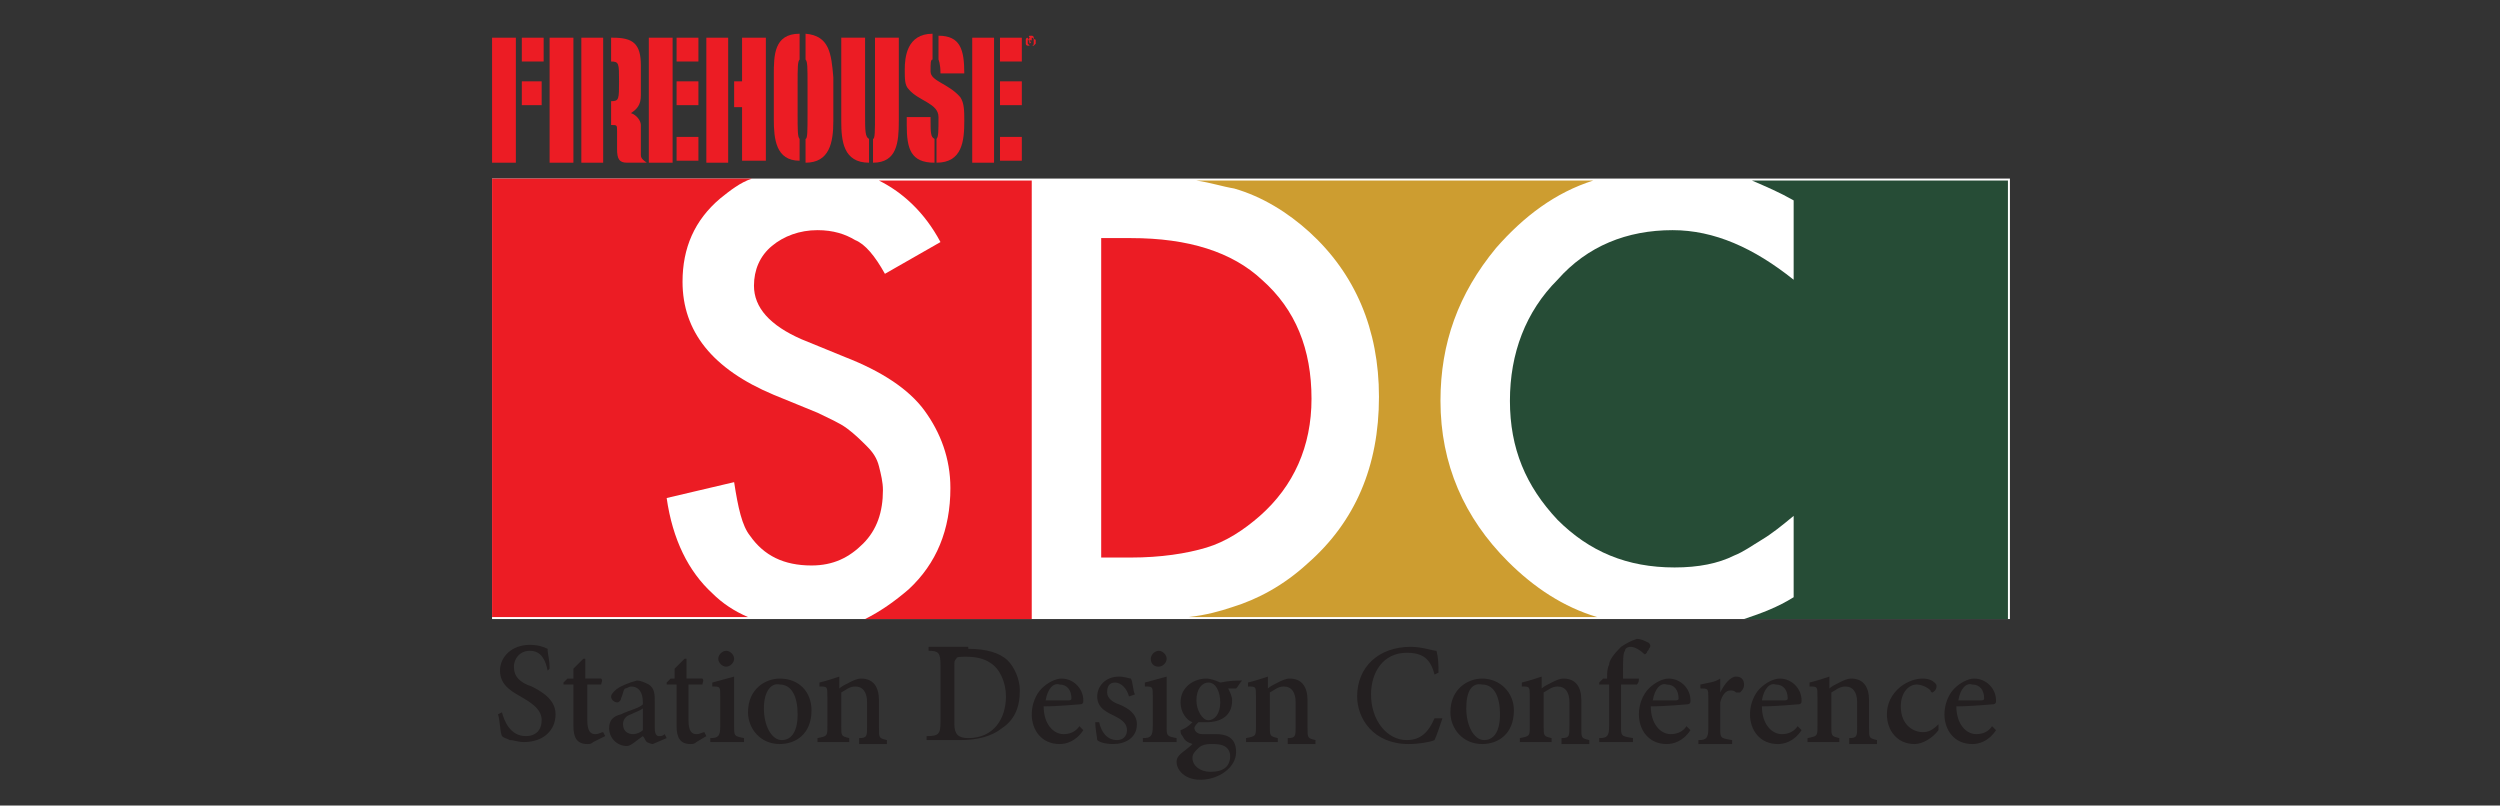
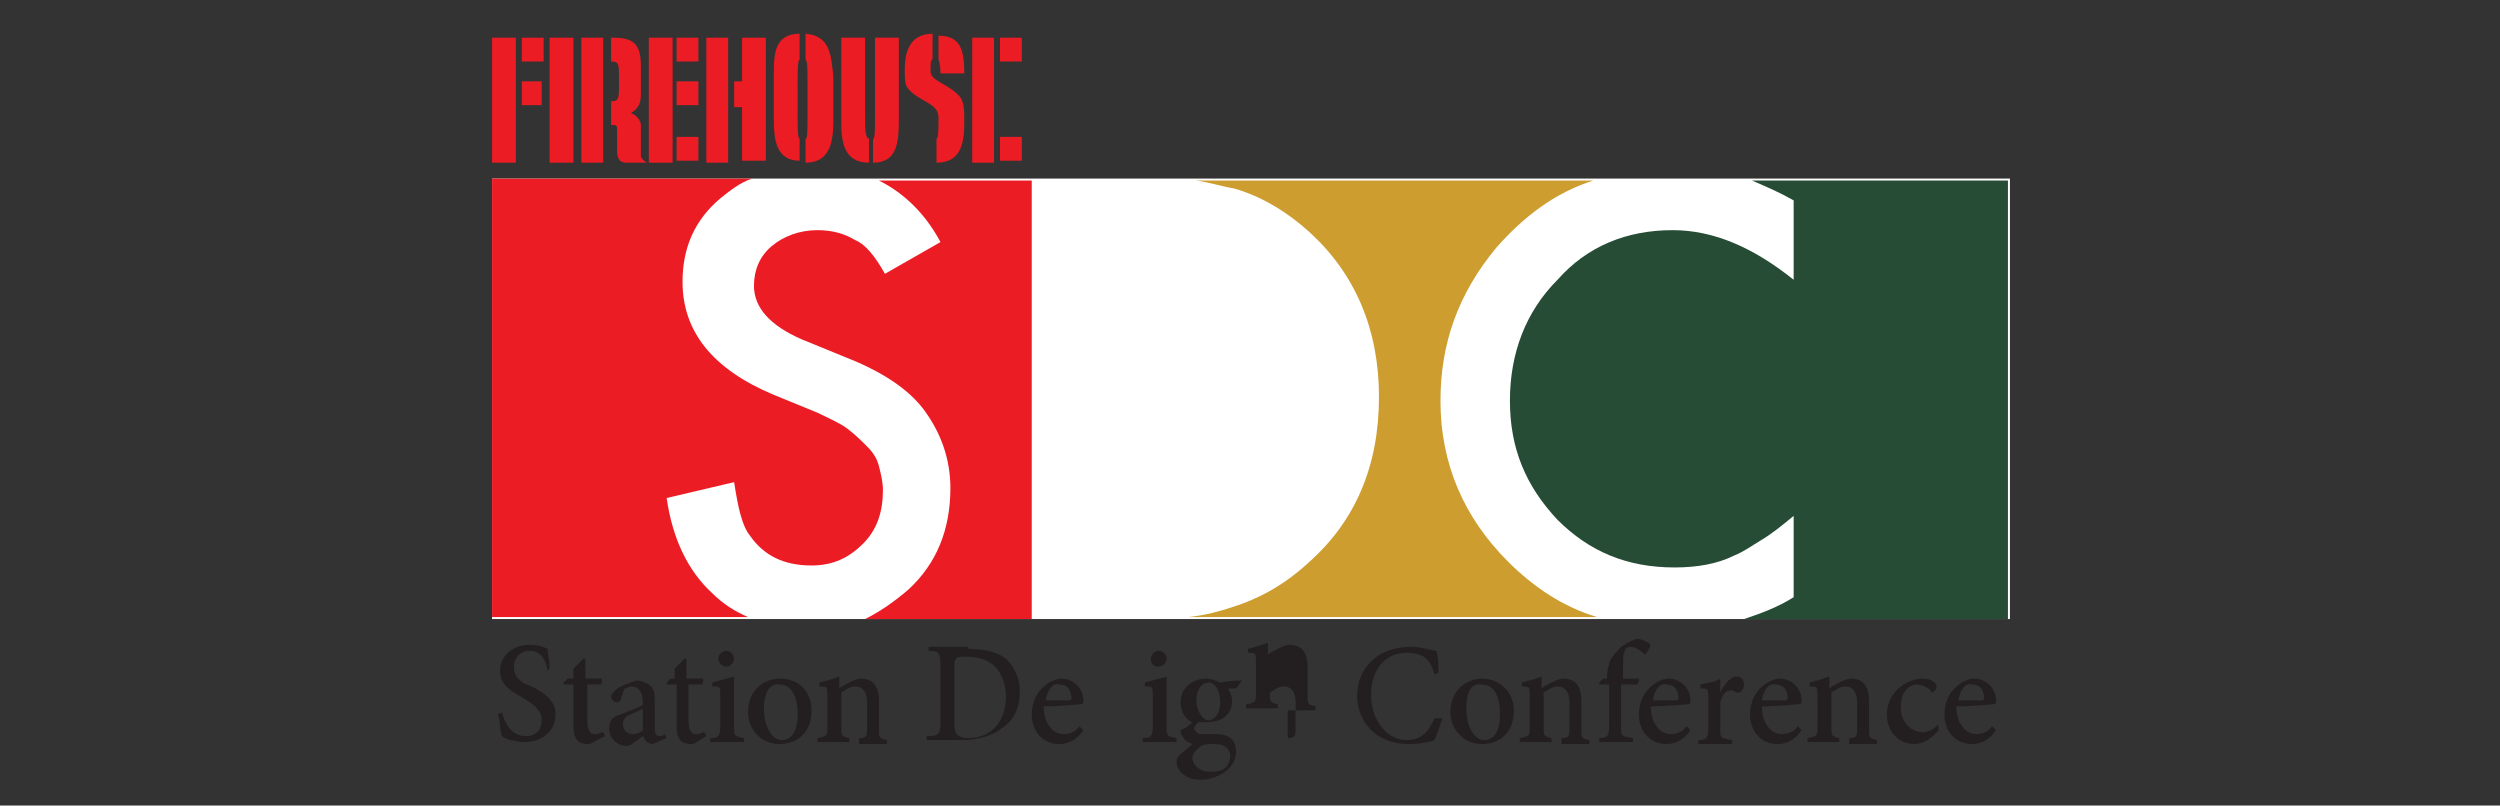
<svg xmlns="http://www.w3.org/2000/svg" version="1.1" id="Layer_1" x="0px" y="0px" viewBox="0 0 126 40.6" style="enable-background:new 0 0 126 40.6;" xml:space="preserve">
  <rect x="0" y="0" width="126" height="40.6" fill="#333333" stroke="none" />
  <style type="text/css">
	.st0{fill:#FFFFFF;}
	.st1{fill:#EC1C24;}
	.st2{fill:#264C36;}
	.st3{fill:#CD9D30;}
	.st4{fill:#231F20;}
</style>
  <g>
    <g>
      <rect x="24.8" y="9" class="st0" width="76.5" height="22.2" />
      <g>
        <g>
          <g>
-             <path class="st1" d="M66.1,20.1c0-2.5-0.8-4.5-2.5-6C62.1,12.7,59.9,12,57,12h-1.5v16.1H57c1.5,0,2.8-0.2,3.8-0.5       c1-0.3,1.9-0.9,2.7-1.6C65.2,24.5,66.1,22.5,66.1,20.1z" />
            <path class="st1" d="M44.3,9.1c1.2,0.6,2.3,1.6,3.1,3.1l-2.8,1.6c-0.5-0.9-1-1.5-1.5-1.7c-0.5-0.3-1.1-0.5-1.9-0.5       c-0.9,0-1.7,0.3-2.3,0.8c-0.6,0.5-0.9,1.2-0.9,2c0,1.1,0.8,2,2.4,2.7l2.2,0.9c1.8,0.7,3.2,1.6,4,2.7c0.8,1.1,1.3,2.4,1.3,3.9       c0,2.1-0.7,3.8-2.1,5.1c-0.7,0.6-1.4,1.1-2.2,1.5h8.4V9.1H44.3z" />
            <path class="st1" d="M33.6,25.1l3.4-0.8c0.2,1.3,0.4,2.2,0.8,2.7c0.7,1,1.7,1.5,3.1,1.5c1.1,0,1.9-0.4,2.6-1.1       c0.7-0.7,1-1.6,1-2.7c0-0.4-0.1-0.8-0.2-1.2c-0.1-0.4-0.3-0.7-0.6-1c-0.3-0.3-0.6-0.6-1-0.9c-0.4-0.3-0.9-0.5-1.5-0.8l-2.2-0.9       c-3.1-1.3-4.6-3.2-4.6-5.7c0-1.7,0.6-3.1,1.9-4.2c0.5-0.4,1-0.8,1.6-1H24.8v22.1h12.9c-0.7-0.3-1.3-0.7-1.8-1.2       C34.7,28.8,33.9,27.2,33.6,25.1z" />
            <path class="st2" d="M101.3,9.1h-13c0.7,0.3,1.4,0.6,2.1,1v4c-2-1.6-4-2.5-6.1-2.5c-2.3,0-4.3,0.8-5.8,2.5       c-1.6,1.6-2.4,3.7-2.4,6.1c0,2.4,0.8,4.3,2.4,6c1.6,1.6,3.5,2.4,5.9,2.4c1.2,0,2.2-0.2,3-0.6c0.5-0.2,0.9-0.5,1.4-0.8       c0.5-0.3,1-0.7,1.6-1.2v4.1c-0.8,0.5-1.6,0.8-2.5,1.1h13.3V9.1z" />
            <path class="st3" d="M72.6,20.2c0-2.9,0.9-5.4,2.8-7.7c1.4-1.6,3-2.8,4.9-3.4H60.3c0.7,0.1,1.3,0.3,1.9,0.4       c1.4,0.4,2.7,1.2,3.8,2.2c2.3,2.1,3.5,4.9,3.5,8.3c0,3.5-1.2,6.3-3.6,8.4c-1.2,1.1-2.5,1.8-3.8,2.2c-0.6,0.2-1.3,0.4-2.2,0.5       h20.6c-1.7-0.5-3.2-1.5-4.5-2.8C73.8,26.1,72.6,23.4,72.6,20.2z" />
            <g>
              <path class="st4" d="M27.6,33.8c-0.1-0.5-0.3-1-0.9-1c-0.5,0-0.8,0.4-0.8,0.8c0,0.5,0.3,0.8,0.9,1c0.6,0.3,1.2,0.7,1.2,1.4        c0,0.8-0.6,1.4-1.6,1.4c-0.3,0-0.5-0.1-0.7-0.1c-0.2-0.1-0.3-0.1-0.4-0.2c-0.1-0.2-0.1-0.8-0.2-1.1l0.2-0.1        c0.1,0.4,0.4,1.2,1.2,1.2c0.5,0,0.8-0.3,0.8-0.8s-0.4-0.8-0.9-1.1c-0.5-0.3-1.2-0.6-1.2-1.4c0-0.7,0.6-1.3,1.5-1.3        c0.4,0,0.7,0.1,0.9,0.2c0,0.3,0.1,0.5,0.1,1L27.6,33.8z" />
              <path class="st4" d="M29.9,37.4c-0.1,0.1-0.2,0.1-0.3,0.1c-0.5,0-0.7-0.3-0.7-0.9v-2.1h-0.5l0-0.1l0.2-0.2h0.3v-0.5l0.5-0.5        l0.1,0v1h0.8c0.1,0.1,0,0.2,0,0.3h-0.7v1.8c0,0.6,0.2,0.7,0.4,0.7c0.2,0,0.3-0.1,0.4-0.1l0.1,0.2L29.9,37.4z" />
              <path class="st4" d="M32.9,37.5c-0.1,0-0.3-0.1-0.3-0.1c-0.1-0.1-0.1-0.2-0.2-0.3c-0.3,0.2-0.6,0.5-0.8,0.5        c-0.5,0-0.9-0.4-0.9-0.9c0-0.4,0.2-0.6,0.6-0.7c0.4-0.2,0.9-0.3,1.1-0.5v-0.1c0-0.5-0.2-0.8-0.6-0.8c-0.1,0-0.2,0.1-0.3,0.1        c-0.1,0.1-0.1,0.3-0.2,0.5c0,0.1-0.1,0.2-0.2,0.2c-0.1,0-0.3-0.1-0.3-0.3c0-0.1,0.1-0.2,0.2-0.3c0.2-0.2,0.7-0.4,1.1-0.5        c0.2,0,0.4,0.1,0.6,0.2c0.3,0.2,0.3,0.5,0.3,0.9v1.3c0,0.3,0.1,0.4,0.2,0.4c0.1,0,0.2,0,0.3-0.1l0.1,0.2L32.9,37.5z         M32.4,35.7c-0.1,0.1-0.4,0.2-0.6,0.3c-0.3,0.1-0.4,0.3-0.4,0.5c0,0.4,0.3,0.5,0.5,0.5c0.2,0,0.4-0.1,0.5-0.2V35.7z" />
              <path class="st4" d="M35.1,37.4c-0.1,0.1-0.2,0.1-0.3,0.1c-0.5,0-0.7-0.3-0.7-0.9v-2.1h-0.5l0-0.1l0.2-0.2H34v-0.5l0.5-0.5        l0.1,0v1h0.8c0.1,0.1,0,0.2,0,0.3h-0.7v1.8c0,0.6,0.2,0.7,0.4,0.7c0.2,0,0.3-0.1,0.4-0.1l0.1,0.2L35.1,37.4z" />
              <path class="st4" d="M35.8,37.4v-0.2c0.4,0,0.5-0.1,0.5-0.6v-1.5c0-0.5,0-0.5-0.4-0.5v-0.2c0.4-0.1,0.7-0.2,1.1-0.3v2.5        c0,0.5,0,0.5,0.5,0.6v0.2H35.8z M36.2,33.2c0-0.2,0.2-0.4,0.4-0.4c0.2,0,0.4,0.2,0.4,0.4c0,0.2-0.2,0.4-0.4,0.4        C36.4,33.6,36.2,33.4,36.2,33.2z" />
              <path class="st4" d="M40.9,35.8c0,1.2-0.8,1.7-1.6,1.7c-1,0-1.6-0.8-1.6-1.6c0-1.2,0.9-1.7,1.6-1.7        C40.3,34.2,40.9,34.9,40.9,35.8z M38.5,35.7c0,0.9,0.4,1.6,0.9,1.6c0.4,0,0.8-0.3,0.8-1.3c0-0.9-0.3-1.5-0.9-1.5        C38.9,34.4,38.5,34.8,38.5,35.7z" />
              <path class="st4" d="M43.3,37.4v-0.2c0.4,0,0.4-0.1,0.4-0.6v-1.2c0-0.5-0.2-0.8-0.6-0.8c-0.3,0-0.5,0.2-0.7,0.3v1.7        c0,0.5,0,0.5,0.4,0.6v0.2h-1.6v-0.2c0.5-0.1,0.5-0.1,0.5-0.6v-1.5c0-0.5,0-0.5-0.4-0.5v-0.2c0.4-0.1,0.7-0.2,1-0.3v0.6        c0.1-0.1,0.3-0.2,0.5-0.3c0.2-0.1,0.4-0.2,0.6-0.2c0.6,0,0.9,0.4,0.9,1.1v1.4c0,0.5,0,0.5,0.4,0.6v0.2H43.3z" />
              <path class="st4" d="M48.8,32.7c0.9,0,1.6,0.2,2,0.6c0.3,0.3,0.6,0.9,0.6,1.5c0,0.9-0.3,1.5-0.9,1.9c-0.5,0.4-1.2,0.6-2.1,0.6        h-1.7v-0.2c0.6,0,0.7-0.1,0.7-0.7v-2.9c0-0.6-0.1-0.7-0.6-0.7v-0.2H48.8z M48.1,36.5c0,0.5,0.2,0.7,0.7,0.7        c1.3,0,1.9-1,1.9-2.1c0-0.7-0.3-1.4-0.8-1.7c-0.3-0.2-0.7-0.3-1.2-0.3c-0.3,0-0.5,0-0.5,0.1c-0.1,0.1-0.1,0.1-0.1,0.4V36.5z" />
              <path class="st4" d="M54.6,36.8c-0.4,0.6-0.9,0.7-1.2,0.7c-0.9,0-1.4-0.7-1.4-1.5c0-0.5,0.2-1,0.5-1.3c0.3-0.3,0.7-0.5,1-0.5        c0.6,0,1.1,0.5,1.1,1.1c0,0.1,0,0.2-0.2,0.2c-0.1,0-1,0.1-1.8,0.1c0,0.9,0.5,1.4,1,1.4c0.3,0,0.6-0.1,0.8-0.4L54.6,36.8z         M52.7,35.3c0.4,0,0.7,0,1.1,0c0.1,0,0.2,0,0.2-0.1c0-0.4-0.2-0.7-0.6-0.7C53.1,34.4,52.8,34.7,52.7,35.3z" />
-               <path class="st4" d="M56.9,35.1c-0.1-0.4-0.4-0.7-0.7-0.7c-0.3,0-0.4,0.2-0.4,0.5c0,0.3,0.3,0.5,0.6,0.6        c0.5,0.2,0.9,0.5,0.9,1c0,0.7-0.6,1-1.2,1c-0.4,0-0.7-0.1-0.8-0.2c0-0.1-0.1-0.6-0.1-0.9l0.2,0c0.1,0.5,0.4,0.9,0.9,0.9        c0.3,0,0.5-0.2,0.5-0.5c0-0.3-0.2-0.5-0.6-0.7c-0.4-0.2-0.9-0.4-0.9-1c0-0.5,0.4-1,1.1-1c0.3,0,0.5,0.1,0.6,0.1        c0.1,0.2,0.1,0.6,0.2,0.8L56.9,35.1z" />
              <path class="st4" d="M57.6,37.4v-0.2c0.4,0,0.5-0.1,0.5-0.6v-1.5c0-0.5,0-0.5-0.4-0.5v-0.2c0.4-0.1,0.7-0.2,1.1-0.3v2.5        c0,0.5,0,0.5,0.5,0.6v0.2H57.6z M58,33.2c0-0.2,0.2-0.4,0.4-0.4c0.2,0,0.4,0.2,0.4,0.4c0,0.2-0.2,0.4-0.4,0.4        C58.1,33.6,58,33.4,58,33.2z" />
              <path class="st4" d="M62.6,34.3c-0.1,0.1-0.2,0.3-0.3,0.4l-0.4,0c0.1,0.2,0.2,0.4,0.2,0.6c0,0.8-0.6,1.1-1.3,1.1        c-0.1,0-0.2,0-0.4,0c-0.1,0.1-0.2,0.2-0.2,0.3c0,0.1,0.1,0.3,0.4,0.3c0.3,0,0.5,0,0.7,0c0.4,0,1,0.1,1,0.9        c0,0.8-0.9,1.4-1.8,1.4c-0.8,0-1.2-0.5-1.2-0.9c0-0.2,0.1-0.3,0.2-0.4c0.1-0.1,0.4-0.3,0.6-0.5c-0.3-0.1-0.4-0.2-0.5-0.4        c-0.1-0.1-0.1-0.2-0.1-0.3c0.3-0.1,0.5-0.3,0.6-0.4c-0.3-0.1-0.6-0.5-0.6-1c0-0.8,0.7-1.2,1.3-1.2c0.2,0,0.5,0.1,0.7,0.2        C62,34.3,62.3,34.3,62.6,34.3L62.6,34.3z M60.4,37.7c-0.2,0.2-0.3,0.3-0.3,0.5c0,0.4,0.4,0.7,0.9,0.7c0.7,0,1-0.3,1-0.8        c0-0.2-0.1-0.4-0.3-0.5c-0.2-0.1-0.4-0.1-0.7-0.1C60.7,37.5,60.5,37.6,60.4,37.7z M60.3,35.3c0,0.5,0.3,1,0.6,1        c0.3,0,0.6-0.3,0.6-0.9c0-0.5-0.2-1-0.6-1C60.6,34.4,60.3,34.7,60.3,35.3z" />
-               <path class="st4" d="M64.9,37.4v-0.2c0.4,0,0.4-0.1,0.4-0.6v-1.2c0-0.5-0.2-0.8-0.6-0.8c-0.3,0-0.5,0.2-0.7,0.3v1.7        c0,0.5,0,0.5,0.4,0.6v0.2h-1.6v-0.2c0.5-0.1,0.5-0.1,0.5-0.6v-1.5c0-0.5,0-0.5-0.4-0.5v-0.2c0.4-0.1,0.7-0.2,1-0.3v0.6        c0.1-0.1,0.3-0.2,0.5-0.3c0.2-0.1,0.4-0.2,0.6-0.2c0.6,0,0.9,0.4,0.9,1.1v1.4c0,0.5,0,0.5,0.4,0.6v0.2H64.9z" />
+               <path class="st4" d="M64.9,37.4v-0.2c0.4,0,0.4-0.1,0.4-0.6v-1.2c0-0.5-0.2-0.8-0.6-0.8c-0.3,0-0.5,0.2-0.7,0.3c0,0.5,0,0.5,0.4,0.6v0.2h-1.6v-0.2c0.5-0.1,0.5-0.1,0.5-0.6v-1.5c0-0.5,0-0.5-0.4-0.5v-0.2c0.4-0.1,0.7-0.2,1-0.3v0.6        c0.1-0.1,0.3-0.2,0.5-0.3c0.2-0.1,0.4-0.2,0.6-0.2c0.6,0,0.9,0.4,0.9,1.1v1.4c0,0.5,0,0.5,0.4,0.6v0.2H64.9z" />
              <path class="st4" d="M72.7,36.2c-0.1,0.3-0.3,0.9-0.4,1.1c-0.2,0.1-0.8,0.2-1.3,0.2c-1.8,0-2.6-1.3-2.6-2.4        c0-1.5,1.1-2.5,2.7-2.5c0.6,0,1.1,0.2,1.3,0.2c0.1,0.4,0.1,0.7,0.1,1.1L72.3,34c-0.2-0.8-0.6-1.1-1.4-1.1        c-1.2,0-1.8,1-1.8,2.1c0,1.3,0.8,2.3,1.8,2.3c0.7,0,1.1-0.4,1.4-1.1L72.7,36.2z" />
              <path class="st4" d="M76.3,35.8c0,1.2-0.8,1.7-1.6,1.7c-1,0-1.6-0.8-1.6-1.6c0-1.2,0.9-1.7,1.6-1.7        C75.6,34.2,76.3,34.9,76.3,35.8z M73.9,35.7c0,0.9,0.4,1.6,0.9,1.6c0.4,0,0.8-0.3,0.8-1.3c0-0.9-0.3-1.5-0.9-1.5        C74.2,34.4,73.9,34.8,73.9,35.7z" />
              <path class="st4" d="M78.7,37.4v-0.2c0.4,0,0.4-0.1,0.4-0.6v-1.2c0-0.5-0.2-0.8-0.6-0.8c-0.3,0-0.5,0.2-0.7,0.3v1.7        c0,0.5,0,0.5,0.4,0.6v0.2h-1.6v-0.2c0.5-0.1,0.5-0.1,0.5-0.6v-1.5c0-0.5,0-0.5-0.4-0.5v-0.2c0.4-0.1,0.7-0.2,1-0.3v0.6        c0.1-0.1,0.3-0.2,0.5-0.3c0.2-0.1,0.4-0.2,0.6-0.2c0.6,0,0.9,0.4,0.9,1.1v1.4c0,0.5,0,0.5,0.4,0.6v0.2H78.7z" />
              <path class="st4" d="M81,34.3v-0.2c0-0.2,0-0.4,0.1-0.6c0-0.2,0.2-0.5,0.6-0.9c0.3-0.2,0.5-0.3,0.8-0.4c0.2,0,0.4,0.1,0.6,0.2        c0.1,0.1,0.1,0.2,0,0.3c0,0.1-0.1,0.1-0.1,0.2c-0.1,0.1-0.1,0.1-0.2,0c-0.1-0.1-0.4-0.3-0.6-0.3c-0.2,0-0.3,0.1-0.3,0.2        c-0.1,0.1-0.1,0.5-0.1,1.1v0.3h0.8c0,0.1,0,0.2-0.1,0.3h-0.8v2.1c0,0.5,0,0.5,0.6,0.6v0.2h-1.7v-0.2c0.4,0,0.5-0.1,0.5-0.6        v-2.1h-0.5l0-0.1l0.2-0.2H81z" />
              <path class="st4" d="M85.2,36.8c-0.4,0.6-0.9,0.7-1.2,0.7c-0.9,0-1.4-0.7-1.4-1.5c0-0.5,0.2-1,0.5-1.3c0.3-0.3,0.7-0.5,1-0.5        c0.6,0,1.1,0.5,1.1,1.1c0,0.1,0,0.2-0.2,0.2c-0.1,0-1,0.1-1.8,0.1c0,0.9,0.5,1.4,1,1.4c0.3,0,0.6-0.1,0.8-0.4L85.2,36.8z         M83.3,35.3c0.4,0,0.7,0,1.1,0c0.1,0,0.2,0,0.2-0.1c0-0.4-0.2-0.7-0.6-0.7C83.7,34.4,83.4,34.7,83.3,35.3z" />
              <path class="st4" d="M86.7,34.9c0.2-0.4,0.5-0.8,0.8-0.8c0.3,0,0.4,0.2,0.4,0.4c0,0.2-0.1,0.3-0.2,0.4c-0.1,0-0.1,0-0.2,0        c-0.1-0.1-0.2-0.1-0.3-0.1c-0.2,0-0.4,0.2-0.5,0.6v1.3c0,0.5,0,0.5,0.6,0.6v0.2h-1.7v-0.2c0.4,0,0.5-0.1,0.5-0.6v-1.5        c0-0.5,0-0.5-0.4-0.5v-0.2c0.4-0.1,0.7-0.1,1-0.3L86.7,34.9L86.7,34.9z" />
              <path class="st4" d="M90.8,36.8c-0.4,0.6-0.9,0.7-1.2,0.7c-0.9,0-1.4-0.7-1.4-1.5c0-0.5,0.2-1,0.5-1.3c0.3-0.3,0.7-0.5,1-0.5        c0.6,0,1.1,0.5,1.1,1.1c0,0.1,0,0.2-0.2,0.2c-0.1,0-1,0.1-1.8,0.1c0,0.9,0.5,1.4,1,1.4c0.3,0,0.6-0.1,0.8-0.4L90.8,36.8z         M88.8,35.3c0.4,0,0.7,0,1.1,0c0.1,0,0.2,0,0.2-0.1c0-0.4-0.2-0.7-0.6-0.7C89.2,34.4,88.9,34.7,88.8,35.3z" />
              <path class="st4" d="M93.2,37.4v-0.2c0.4,0,0.4-0.1,0.4-0.6v-1.2c0-0.5-0.2-0.8-0.6-0.8c-0.3,0-0.5,0.2-0.7,0.3v1.7        c0,0.5,0,0.5,0.4,0.6v0.2h-1.6v-0.2c0.5-0.1,0.5-0.1,0.5-0.6v-1.5c0-0.5,0-0.5-0.4-0.5v-0.2c0.4-0.1,0.7-0.2,1-0.3v0.6        c0.1-0.1,0.3-0.2,0.5-0.3c0.2-0.1,0.4-0.2,0.6-0.2c0.6,0,0.9,0.4,0.9,1.1v1.4c0,0.5,0,0.5,0.4,0.6v0.2H93.2z" />
              <path class="st4" d="M97.7,36.8c-0.3,0.4-0.8,0.7-1.2,0.7c-0.9,0-1.4-0.7-1.4-1.5c0-0.5,0.2-1,0.7-1.4        c0.4-0.3,0.8-0.4,1.1-0.4c0.3,0,0.5,0.1,0.6,0.2c0.1,0.1,0.1,0.1,0.1,0.2c0,0.2-0.2,0.3-0.2,0.3c0,0-0.1,0-0.1-0.1        c-0.2-0.2-0.5-0.3-0.7-0.3c-0.4,0-0.8,0.4-0.8,1.1c0,1,0.7,1.3,1.1,1.3c0.3,0,0.5-0.1,0.8-0.4L97.7,36.8z" />
              <path class="st4" d="M100.6,36.8c-0.4,0.6-0.9,0.7-1.2,0.7c-0.9,0-1.4-0.7-1.4-1.5c0-0.5,0.2-1,0.5-1.3c0.3-0.3,0.7-0.5,1-0.5        c0.6,0,1.1,0.5,1.1,1.1c0,0.1,0,0.2-0.2,0.2c-0.1,0-1,0.1-1.8,0.1c0,0.9,0.5,1.4,1,1.4c0.3,0,0.6-0.1,0.8-0.4L100.6,36.8z         M98.7,35.3c0.4,0,0.7,0,1.1,0c0.1,0,0.2,0,0.2-0.1c0-0.4-0.2-0.7-0.6-0.7C99.1,34.4,98.8,34.7,98.7,35.3z" />
            </g>
          </g>
          <g>
            <g>
              <rect x="26.3" y="1.9" class="st1" width="1.1" height="1.2" />
              <rect x="26.3" y="4.1" class="st1" width="1" height="1.2" />
              <rect x="24.8" y="1.9" class="st1" width="1.2" height="6.3" />
              <rect x="27.7" y="1.9" class="st1" width="1.2" height="6.3" />
              <rect x="29.3" y="1.9" class="st1" width="1.1" height="6.3" />
              <g>
                <path class="st1" d="M32.3,7.8V6.3c0-0.2-0.2-0.5-0.5-0.6c0.3-0.2,0.5-0.4,0.5-0.9V3.3c0-1.1-0.4-1.4-1.4-1.4h-0.1v1.2         c0.4,0,0.4,0.1,0.4,1c0,0.9,0,1-0.4,1v1.2c0.3,0,0.3,0,0.3,0.3v0.9c0,0.5,0.1,0.7,0.5,0.7h1C32.3,8,32.3,7.9,32.3,7.8" />
                <rect x="34.1" y="6.9" class="st1" width="1.1" height="1.2" />
                <rect x="34.1" y="4.1" class="st1" width="1.1" height="1.2" />
                <rect x="32.7" y="1.9" class="st1" width="1.2" height="6.3" />
                <rect x="34.1" y="1.9" class="st1" width="1.1" height="1.2" />
                <polygon class="st1" points="37.4,4.1 37,4.1 37,5.4 37.4,5.4 37.4,8.1 38.6,8.1 38.6,1.9 37.4,1.9        " />
                <rect x="35.6" y="1.9" class="st1" width="1.1" height="6.3" />
                <path class="st1" d="M40.2,5.7V4.3c0-0.9,0-1.2,0.1-1.3V1.7c-1.3,0-1.3,1.1-1.3,2.1v2.2c0,1,0.1,2.1,1.3,2.1V7         C40.2,6.9,40.2,6.6,40.2,5.7" />
                <path class="st1" d="M40.6,1.7V3c0.1,0.1,0.1,0.4,0.1,1.3v1.4c0,0.9,0,1.3-0.1,1.3v1.2c1.2,0,1.4-1,1.4-2.1V3.9         C41.9,2.7,41.8,1.8,40.6,1.7" />
                <path class="st1" d="M44.1,5.7c0,0.9,0,1.3-0.1,1.3v1.2c1.2,0,1.3-1,1.3-2.1V1.9h-1.2V5.7z" />
                <path class="st1" d="M43.6,5.7V1.9h-1.2v4.2c0,1,0.1,2.1,1.4,2.1V7C43.6,6.9,43.6,6.6,43.6,5.7" />
                <path class="st1" d="M46.9,3.6c0-0.4,0-0.6,0.1-0.6V1.7c-1.3,0-1.4,1.2-1.4,1.8c0,0.5,0,0.8,0.2,1c0.5,0.6,1.5,0.7,1.5,1.4         c0,0.7,0,1-0.1,1.1v1.2c1.3,0,1.4-1.1,1.4-2.1c0-0.5,0-0.9-0.2-1.2C47.8,4.2,46.9,4.1,46.9,3.6" />
                <path class="st1" d="M47.4,3.7h1.2v0c0-1.2-0.2-1.9-1.3-1.9V3C47.3,3,47.4,3.2,47.4,3.7" />
-                 <path class="st1" d="M46.9,5.9h-1.2v0.4c0,1.2,0.2,1.9,1.4,1.9V7C46.9,6.9,46.9,6.7,46.9,5.9" />
                <rect x="50.4" y="1.9" class="st1" width="1.1" height="1.2" />
                <rect x="50.4" y="6.9" class="st1" width="1.1" height="1.2" />
-                 <rect x="50.4" y="4.1" class="st1" width="1.1" height="1.2" />
                <rect x="49" y="1.9" class="st1" width="1.1" height="6.3" />
              </g>
            </g>
            <g>
-               <path class="st1" d="M51.9,1.8c0,0,0.1,0,0.1,0c0,0,0.1,0,0.1,0.1c0,0,0,0.1,0.1,0.1c0,0,0,0.1,0,0.1c0,0,0,0.1,0,0.1        s-0.1,0.1-0.1,0.1s-0.1,0-0.1,0c0,0-0.1,0-0.1,0s-0.1-0.1-0.1-0.1c0,0,0-0.1,0-0.1c0,0,0-0.1,0-0.1c0,0,0.1-0.1,0.1-0.1        C51.8,1.8,51.9,1.8,51.9,1.8z M51.9,1.9c0,0-0.1,0-0.1,0c0,0-0.1,0-0.1,0.1c0,0,0,0.1,0,0.1s0,0.1,0,0.1c0,0,0,0.1,0.1,0.1        c0,0,0.1,0,0.1,0c0,0,0.1,0,0.1,0c0,0,0.1,0,0.1-0.1c0,0,0-0.1,0-0.1c0,0,0-0.1,0-0.1c0,0,0-0.1-0.1-0.1        C52,1.9,52,1.9,51.9,1.9z M51.9,2.2L51.9,2.2l-0.1-0.3h0.1c0,0,0,0,0.1,0c0,0,0,0,0,0c0,0,0,0,0,0c0,0,0,0,0,0.1        c0,0,0,0-0.1,0c0,0,0,0,0,0c0,0,0,0,0,0l0,0.1H52H51.9C51.9,2.2,51.9,2.2,51.9,2.2c0.1-0.1,0.1-0.1,0-0.1c0,0,0,0,0,0h0V2.2z         M51.9,2L51.9,2L51.9,2C51.9,2.1,51.9,2.1,51.9,2C52,2.1,52,2,52,2C52,2,52,2,51.9,2C51.9,2,51.9,2,51.9,2L51.9,2z" />
-             </g>
+               </g>
          </g>
        </g>
      </g>
    </g>
  </g>
</svg>